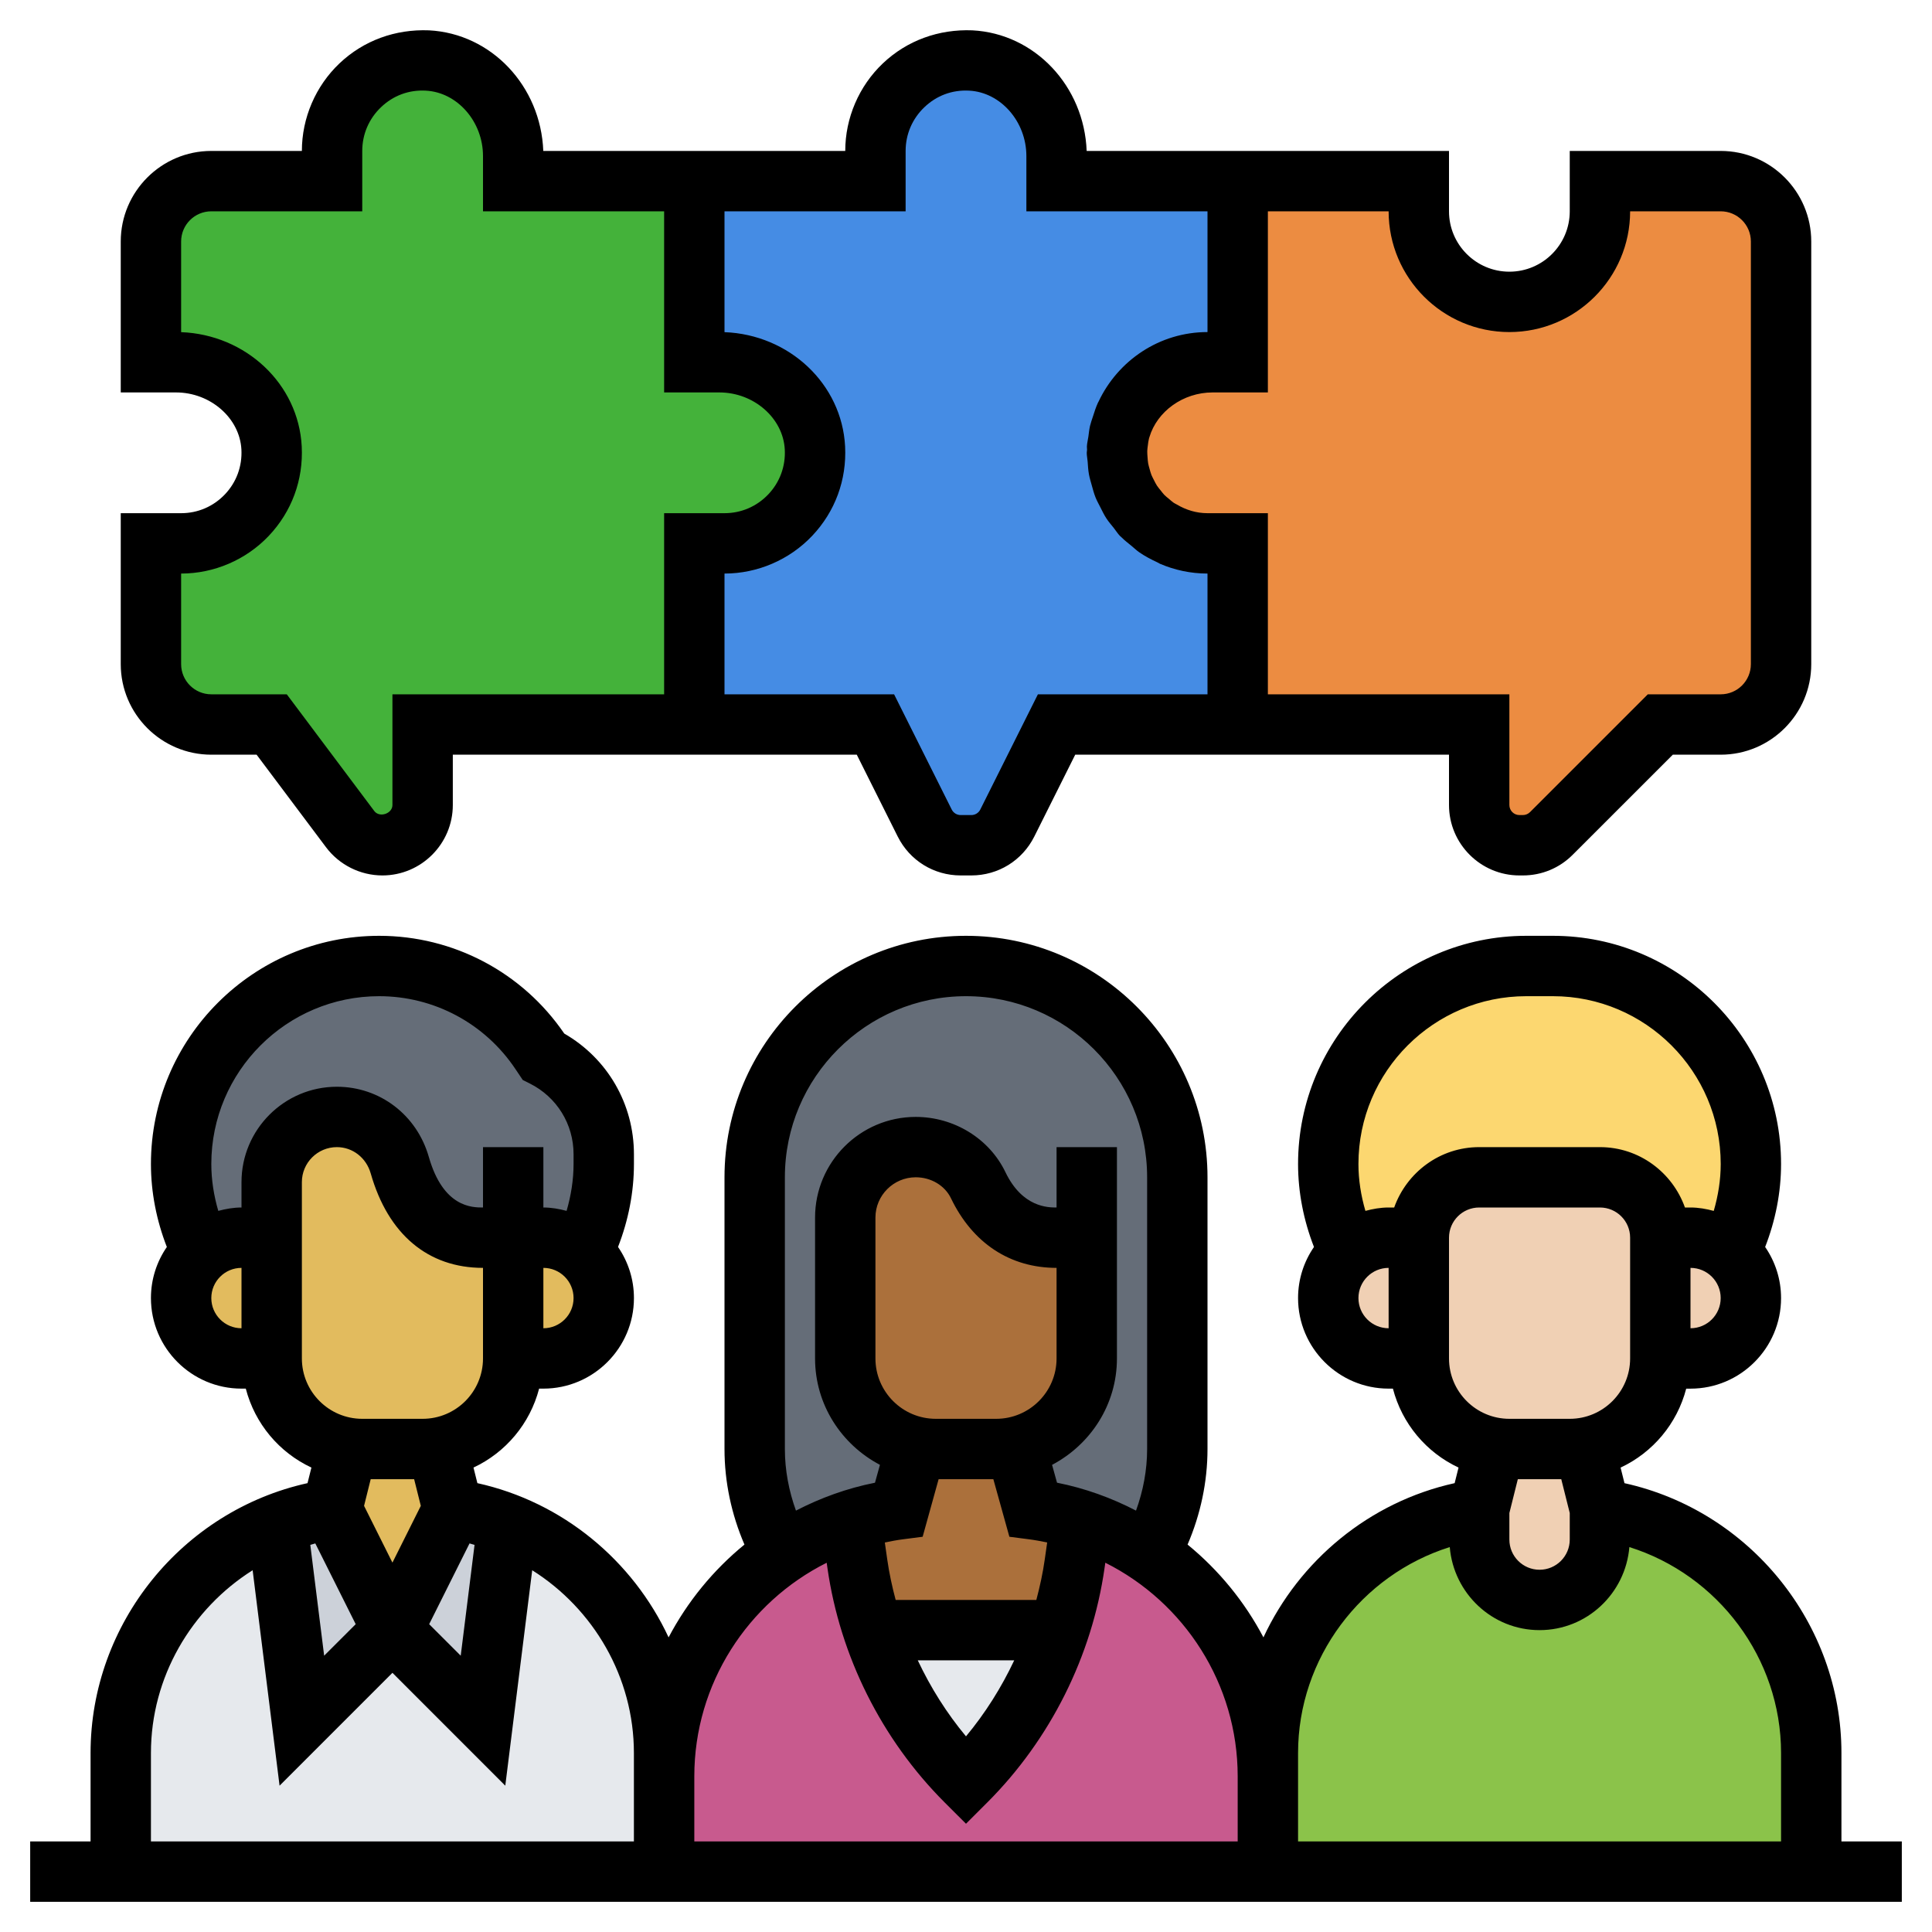
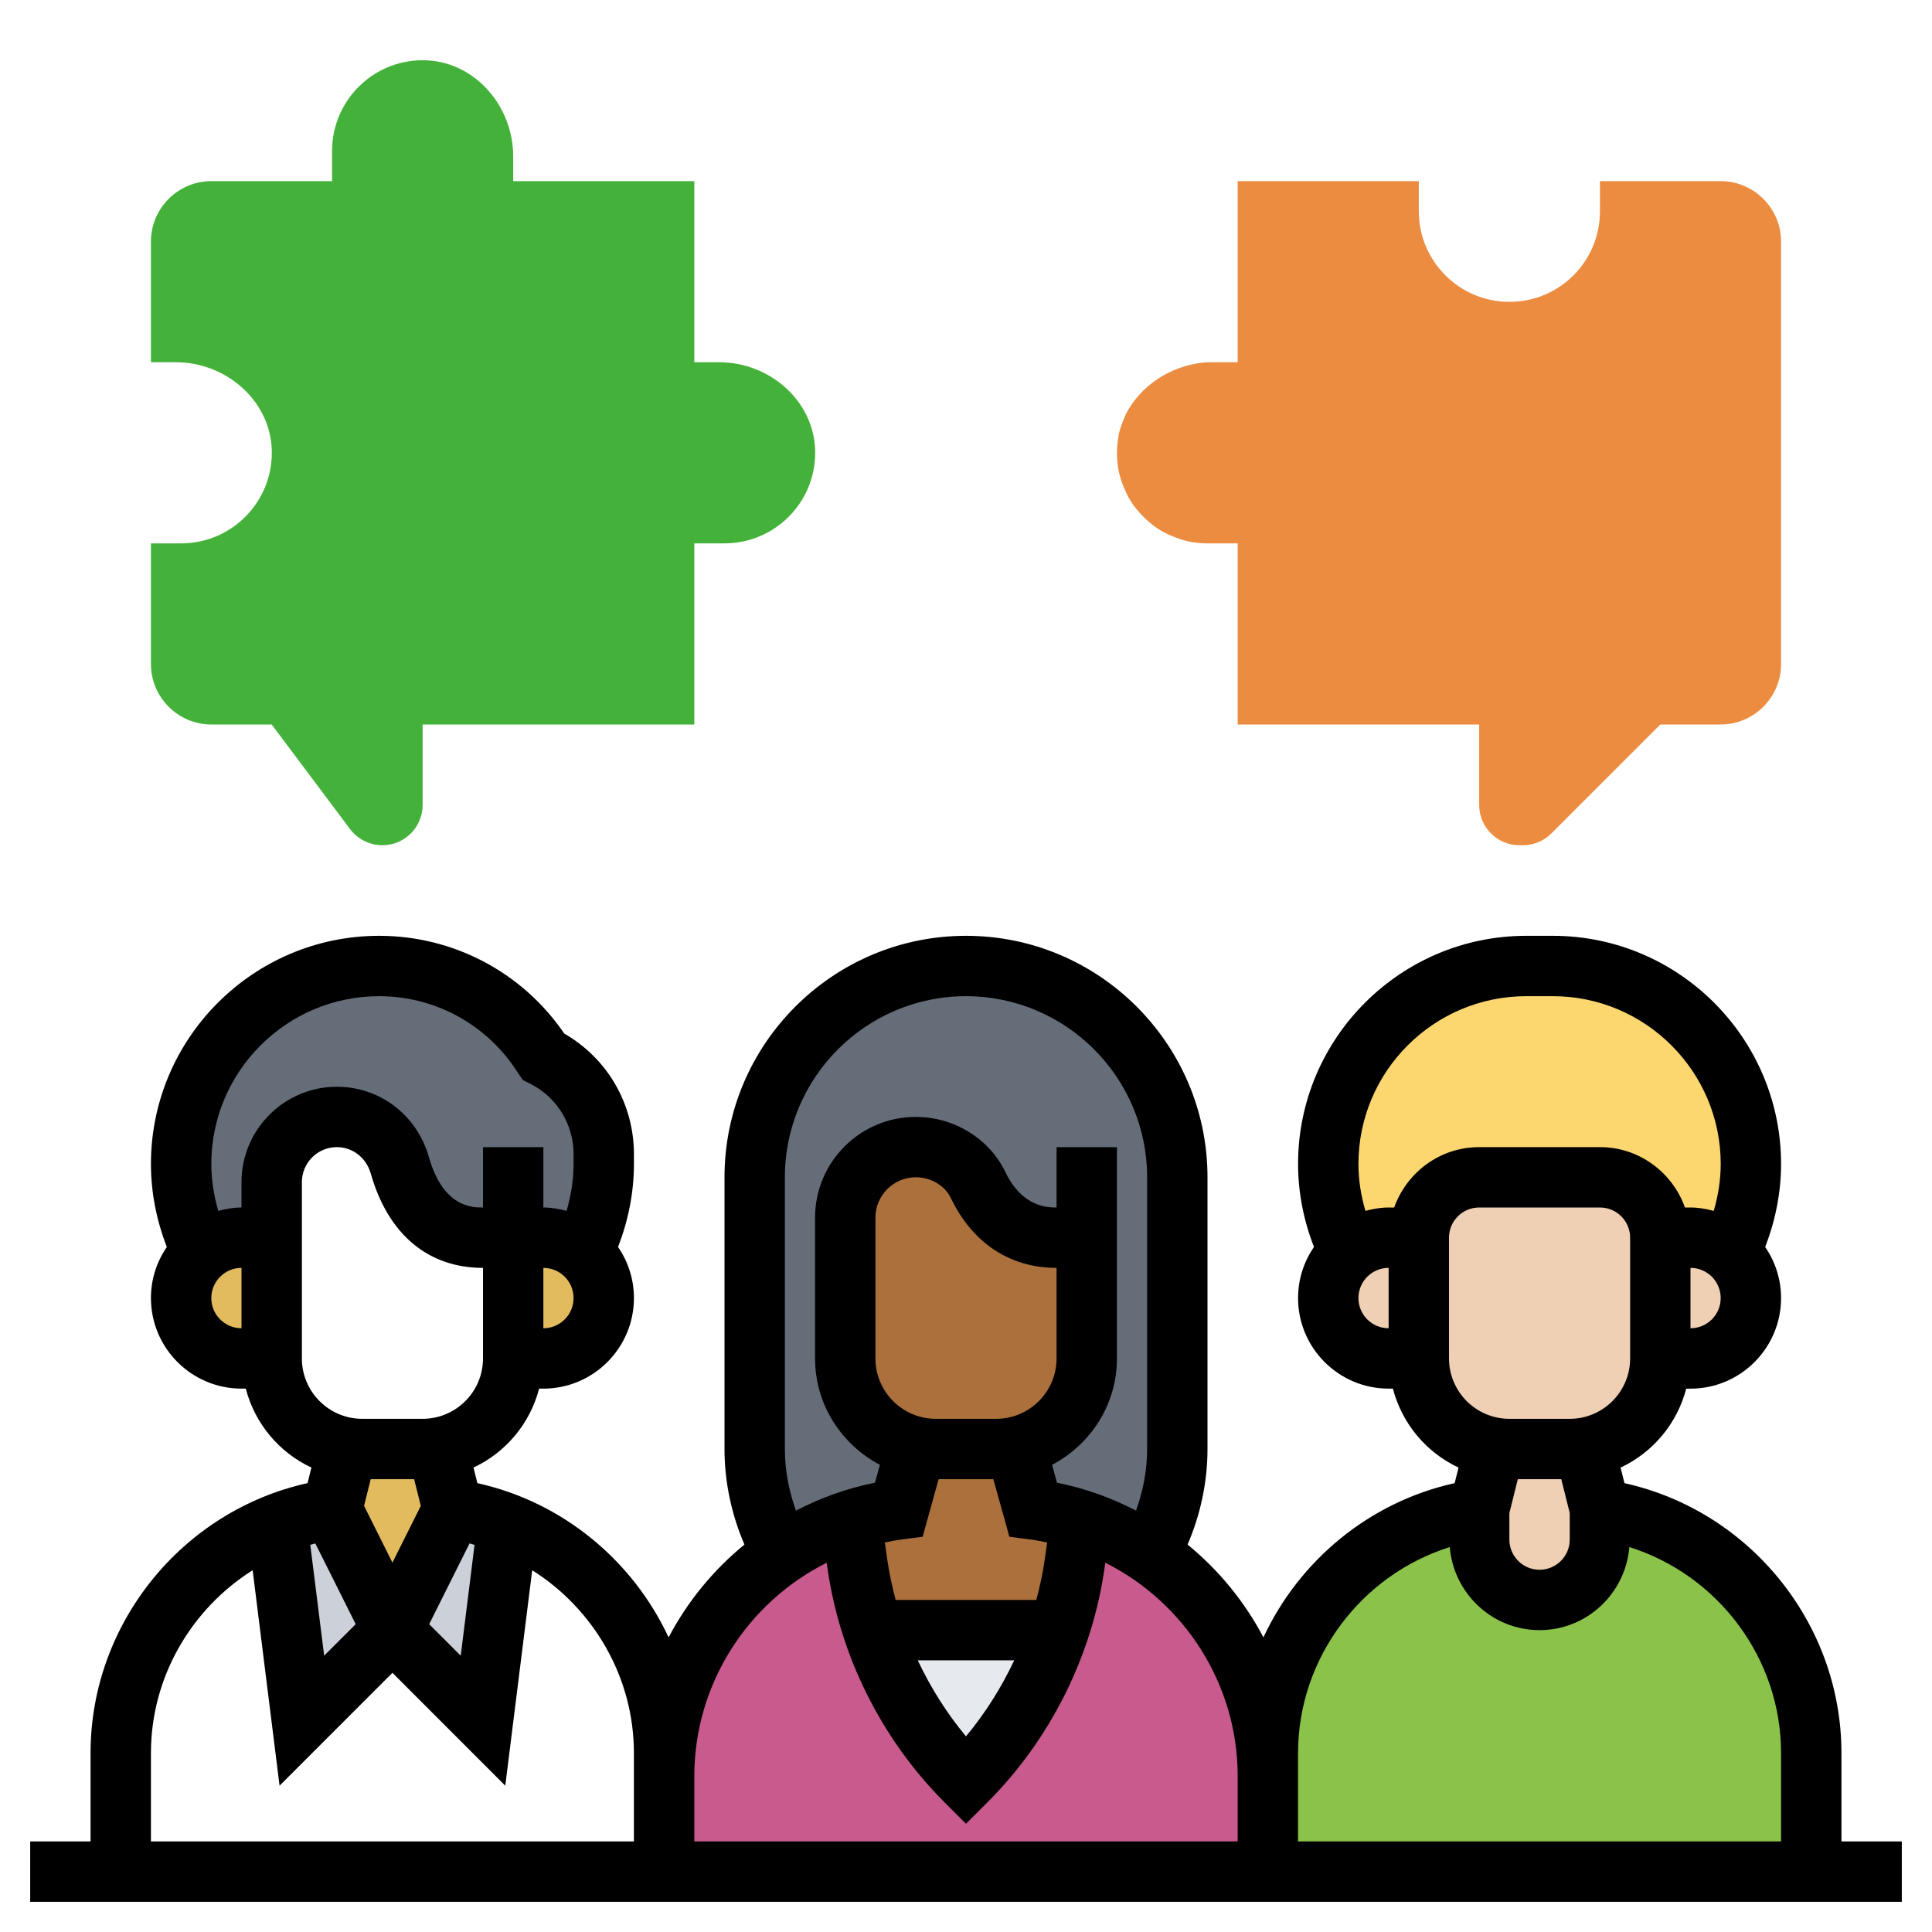
<svg xmlns="http://www.w3.org/2000/svg" width="100%" height="100%" viewBox="0 0 64 64" version="1.1" xml:space="preserve" style="fill-rule:evenodd;clip-rule:evenodd;stroke-linejoin:round;stroke-miterlimit:2;">
  <g>
    <g>
      <g>
        <path d="M59,8L59,22C59,23.1 58.1,24 57,24L55,24L51.39,27.61C51.14,27.86 50.8,28 50.45,28L50.33,28C49.6,28 49,27.4 49,26.67L49,24L41,24L41,18L40,18C39.79,18 39.59,17.98 39.39,17.94C39.2,17.9 39.01,17.84 38.83,17.76C38.65,17.69 38.48,17.6 38.32,17.49C38.16,17.38 38.02,17.26 37.88,17.12C37.74,16.98 37.62,16.84 37.51,16.68C37.4,16.52 37.31,16.35 37.24,16.17C37.16,15.99 37.1,15.8 37.06,15.61C37.02,15.41 37,15.21 37,15C37,14.9 37.01,14.79 37.02,14.69C37.03,14.6 37.04,14.5 37.06,14.4L37.06,14.38C37.08,14.29 37.11,14.2 37.14,14.11C37.19,13.97 37.24,13.84 37.3,13.71C37.79,12.77 38.77,12.12 39.87,12.01C39.97,12 40.07,12 40.17,12L41,12L41,6L47,6L47,7C47,7.83 47.34,8.58 47.88,9.12C48.42,9.66 49.17,10 50,10C51.66,10 53,8.66 53,7L53,6L57,6C58.1,6 59,6.9 59,8Z" style="fill:rgb(234,129,47);fill-opacity:0.91;fill-rule:nonzero;" />
      </g>
      <g>
        <path d="M27,14.84C27.09,16.57 25.71,18 24,18L23,18L23,24L14,24L14,26.67C14,27.4 13.4,28 12.67,28C12.25,28 11.85,27.8 11.6,27.47L9,24L7,24C5.9,24 5,23.1 5,22L5,18L6,18C7.71,18 9.09,16.57 9,14.84C8.91,13.22 7.45,12 5.83,12L5,12L5,8C5,6.9 5.9,6 7,6L11,6L11,5C11,3.29 12.43,1.91 14.16,2C15.78,2.09 17,3.55 17,5.17L17,6L23,6L23,12L23.83,12C25.45,12 26.91,13.22 27,14.84Z" style="fill:rgb(50,170,39);fill-opacity:0.91;fill-rule:nonzero;" />
      </g>
      <g>
-         <path d="M33.37,27.26C33.14,27.71 32.68,28 32.18,28L31.82,28C31.32,28 30.86,27.71 30.63,27.26L29,24L23,24L23,18L24,18C25.71,18 27.09,16.57 27,14.84C26.91,13.22 25.45,12 23.83,12L23,12L23,6L29,6L29,5C29,3.29 30.43,1.91 32.16,2C33.78,2.09 35,3.55 35,5.17L35,6L41,6L41,12L40,12C39.96,12 39.91,12 39.87,12.01C38.73,12.05 37.75,12.73 37.3,13.71C37.24,13.84 37.19,13.97 37.14,14.11C37.11,14.2 37.08,14.29 37.06,14.38L37.06,14.4C37.04,14.5 37.02,14.59 37.02,14.69C37.01,14.74 37,14.79 37,14.84L37,15C37,15.21 37.02,15.41 37.06,15.61C37.1,15.8 37.16,15.99 37.24,16.17C37.31,16.35 37.4,16.52 37.51,16.68C37.62,16.84 37.74,16.99 37.88,17.12C38.01,17.26 38.16,17.38 38.32,17.49C38.48,17.6 38.65,17.69 38.83,17.76C39.01,17.84 39.2,17.9 39.39,17.94C39.59,17.98 39.79,18 40,18L41,18L41,24L35,24L33.37,27.26Z" style="fill:rgb(51,129,225);fill-opacity:0.91;fill-rule:nonzero;" />
-       </g>
+         </g>
      <g>
-         <path d="M22,58.07L22,62L4,62L4,58.07C4,54.65 6.11,51.67 9.18,50.48L10,57L13,54L16,57L16.82,50.48C19.89,51.67 22,54.65 22,58.07Z" style="fill:rgb(230,233,237);fill-rule:nonzero;" />
-       </g>
+         </g>
      <g>
        <path d="M16.82,50.48L16,57L13,54L15,50C15.64,50.09 16.25,50.25 16.82,50.48Z" style="fill:rgb(204,209,217);fill-rule:nonzero;" />
      </g>
      <g>
        <path d="M11,50L13,54L10,57L9.18,50.48C9.75,50.25 10.36,50.09 11,50Z" style="fill:rgb(204,209,217);fill-rule:nonzero;" />
      </g>
      <g>
        <path d="M25.91,51.46L28.19,50.35L28.4,51.8C28.51,52.55 28.68,53.29 28.93,54C29.11,54.58 29.35,55.15 29.62,55.69C30.22,56.91 31.02,58.02 32,59C33.41,57.59 34.46,55.88 35.07,54C35.32,53.29 35.49,52.55 35.6,51.8L35.81,50.35C36.62,50.61 37.39,50.99 38.08,51.46C40.46,53.07 42,55.8 42,58.84L42,62L22,62L22,58.84C22,56.6 22.83,54.53 24.22,52.95C24.72,52.39 25.29,51.89 25.91,51.46Z" style="fill:rgb(200,90,142);fill-rule:nonzero;" />
      </g>
      <g>
        <path d="M28.93,54L35.07,54C34.46,55.88 33.41,57.59 32,59C31.02,58.02 30.22,56.91 29.62,55.69C29.35,55.15 29.11,54.58 28.93,54Z" style="fill:rgb(230,233,237);fill-rule:nonzero;" />
      </g>
      <g>
        <path d="M60,58.07L60,62L42,62L42,58.07C42,56.04 42.74,54.16 43.99,52.73C45.24,51.29 46.99,50.28 49,50L49,51C49,52.1 49.9,53 51,53C51.55,53 52.05,52.78 52.41,52.41C52.78,52.05 53,51.55 53,51L53,50C55.01,50.28 56.76,51.29 58.01,52.73C59.26,54.16 60,56.04 60,58.07Z" style="fill:rgb(139,195,74);fill-rule:nonzero;" />
      </g>
      <g>
        <path d="M58,38.56C58,39.6 57.75,40.6 57.31,41.49C56.96,41.18 56.5,41 56,41L55,41C55,39.9 54.1,39 53,39L49,39C47.9,39 47,39.9 47,41L46,41C45.5,41 45.04,41.18 44.69,41.49C44.25,40.6 44,39.6 44,38.56C44,34.94 46.94,32 50.56,32L51.44,32C53.25,32 54.89,32.74 56.08,33.92C57.26,35.11 58,36.75 58,38.56Z" style="fill:rgb(252,215,112);fill-rule:nonzero;" />
      </g>
      <g>
        <path d="M20,38.24L20,38.56C20,39.6 19.75,40.6 19.31,41.49C18.96,41.18 18.5,41 18,41L16,41C14.3,41 13.56,39.71 13.24,38.6C12.97,37.66 12.14,37 11.16,37C9.97,37 9,37.97 9,39.16L9,41L8,41C7.5,41 7.04,41.18 6.69,41.49C6.25,40.6 6,39.6 6,38.56C6,36.75 6.74,35.11 7.92,33.92C9.11,32.74 10.75,32 12.56,32C14.71,32 16.72,33.07 17.91,34.86L18,35C19.23,35.61 20,36.87 20,38.24Z" style="fill:rgb(101,109,120);fill-rule:nonzero;" />
      </g>
      <g>
        <path d="M29.78,50C29.23,50.07 28.7,50.19 28.19,50.35L25.91,51.46C25.33,50.44 25,49.26 25,48L25,39C25,37.06 25.78,35.32 27.05,34.05C28.32,32.78 30.06,32 32,32C35.87,32 39,35.13 39,39L39,48C39,49.26 38.67,50.43 38.08,51.46C37.39,50.99 36.62,50.61 35.81,50.35C35.3,50.19 34.77,50.07 34.22,50L33.65,47.96L33.64,47.93C34.99,47.64 36,46.44 36,45L36,41L35,41C33.63,41 32.84,40.17 32.4,39.26C32.03,38.47 31.21,38 30.33,38C29.04,38 28,39.04 28,40.33L28,45C28,46.44 29.01,47.64 30.36,47.93L30.35,47.96L29.78,50Z" style="fill:rgb(101,109,120);fill-rule:nonzero;" />
      </g>
      <g>
        <path d="M57.41,41.59C57.78,41.95 58,42.45 58,43C58,44.1 57.1,45 56,45L55,45L55,41L56,41C56.5,41 56.96,41.18 57.31,41.49C57.34,41.53 57.38,41.56 57.41,41.59Z" style="fill:rgb(240,208,180);fill-rule:nonzero;" />
      </g>
      <g>
        <path d="M47,41L47,45L46,45C45.45,45 44.95,44.78 44.59,44.41C44.22,44.05 44,43.55 44,43C44,42.4 44.27,41.86 44.69,41.49C45.04,41.18 45.5,41 46,41L47,41Z" style="fill:rgb(240,208,180);fill-rule:nonzero;" />
      </g>
      <g>
        <path d="M53,50L53,51C53,51.55 52.78,52.05 52.41,52.41C52.05,52.78 51.55,53 51,53C49.9,53 49,52.1 49,51L49,50L49.51,47.96C49.67,47.99 49.83,48 50,48L52,48C52.17,48 52.33,47.99 52.49,47.96L53,50Z" style="fill:rgb(240,208,180);fill-rule:nonzero;" />
      </g>
      <g>
        <path d="M55,41L55,45C55,46.49 53.91,47.73 52.49,47.96C52.33,47.99 52.17,48 52,48L50,48C49.83,48 49.67,47.99 49.51,47.96C48.09,47.73 47,46.49 47,45L47,41C47,39.9 47.9,39 49,39L53,39C54.1,39 55,39.9 55,41Z" style="fill:rgb(240,208,180);fill-rule:nonzero;" />
      </g>
      <g>
        <path d="M34.22,50C34.77,50.07 35.3,50.19 35.81,50.35L35.6,51.8C35.49,52.55 35.32,53.29 35.07,54L28.93,54C28.68,53.29 28.51,52.55 28.4,51.8L28.19,50.35C28.7,50.19 29.23,50.07 29.78,50L30.35,47.96L30.36,47.93C30.57,47.98 30.78,48 31,48L33,48C33.22,48 33.43,47.98 33.64,47.93L33.65,47.96L34.22,50Z" style="fill:rgb(171,112,59);fill-rule:nonzero;" />
      </g>
      <g>
        <path d="M33.64,47.93C33.43,47.98 33.22,48 33,48L31,48C30.78,48 30.57,47.98 30.36,47.93C29.01,47.64 28,46.44 28,45L28,40.33C28,39.04 29.04,38 30.33,38C31.21,38 32.03,38.47 32.4,39.26C32.84,40.17 33.63,41 35,41L36,41L36,45C36,46.44 34.99,47.64 33.64,47.93Z" style="fill:rgb(171,112,59);fill-rule:nonzero;" />
      </g>
      <g>
        <path d="M19.41,41.59C19.78,41.95 20,42.45 20,43C20,44.1 19.1,45 18,45L17,45L17,41L18,41C18.5,41 18.96,41.18 19.31,41.49C19.34,41.53 19.38,41.56 19.41,41.59Z" style="fill:rgb(226,187,94);fill-rule:nonzero;" />
      </g>
      <g>
        <path d="M14.49,47.96L15,50L13,54L11,50L11.51,47.96C11.67,47.99 11.83,48 12,48L14,48C14.17,48 14.33,47.99 14.49,47.96Z" style="fill:rgb(226,187,94);fill-rule:nonzero;" />
      </g>
      <g>
-         <path d="M14.49,47.96C14.33,47.99 14.17,48 14,48L12,48C11.83,48 11.67,47.99 11.51,47.96C10.09,47.73 9,46.49 9,45L9,39.16C9,37.97 9.97,37 11.16,37C12.14,37 12.97,37.66 13.24,38.6C13.56,39.71 14.3,41 16,41L17,41L17,45C17,46.49 15.91,47.73 14.49,47.96Z" style="fill:rgb(226,187,94);fill-rule:nonzero;" />
-       </g>
+         </g>
      <g>
        <path d="M9,41L9,45L8,45C7.45,45 6.95,44.78 6.59,44.41C6.22,44.05 6,43.55 6,43C6,42.4 6.27,41.86 6.69,41.49C7.04,41.18 7.5,41 8,41L9,41Z" style="fill:rgb(226,187,94);fill-rule:nonzero;" />
      </g>
    </g>
    <g>
-       <path d="M7,25L8.5,25L10.8,28.066C11.238,28.651 11.936,29 12.667,29C13.953,29 15,27.953 15,26.667L15,25L28.382,25L29.737,27.709C30.135,28.506 30.934,29 31.824,29L32.176,29C33.067,29 33.865,28.506 34.263,27.71L35.618,25L48,25L48,26.667C48,27.953 49.047,29 50.333,29L50.447,29C51.071,29 51.657,28.757 52.097,28.316L55.414,25L57,25C58.654,25 60,23.654 60,22L60,8C60,6.346 58.654,5 57,5L52,5L52,7C52,8.103 51.103,9 50,9C48.897,9 48,8.103 48,7L48,5L35.997,5C35.915,2.854 34.282,1.113 32.213,1.005C31.103,0.961 30.05,1.337 29.246,2.099C28.454,2.851 28,3.908 28,5L17.997,5C17.915,2.854 16.282,1.113 14.213,1.005C13.101,0.961 12.051,1.337 11.246,2.099C10.454,2.851 10,3.908 10,5L7,5C5.346,5 4,6.346 4,8L4,13L5.83,13C6.971,13 7.942,13.849 7.997,14.891C8.026,15.448 7.832,15.975 7.45,16.377C7.068,16.778 6.554,17 6,17L4,17L4,22C4,23.654 5.346,25 7,25ZM42,13L42,7L46,7C46,9.206 47.794,11 50,11C52.206,11 54,9.206 54,7L57,7C57.552,7 58,7.448 58,8L58,22C58,22.552 57.552,23 57,23L54.586,23L50.684,26.902C50.62,26.965 50.536,27 50.447,27L50.333,27C50.149,27 50,26.851 50,26.667L50,23L42,23L42,17L40,17C39.63,17 39.288,16.892 38.99,16.716C38.953,16.694 38.913,16.678 38.877,16.653C38.822,16.616 38.775,16.569 38.724,16.527C38.673,16.484 38.619,16.445 38.572,16.396C38.527,16.35 38.489,16.297 38.449,16.247C38.407,16.195 38.363,16.144 38.326,16.088C38.287,16.029 38.257,15.965 38.225,15.902C38.198,15.848 38.168,15.795 38.145,15.739C38.119,15.674 38.101,15.605 38.082,15.536C38.065,15.475 38.046,15.415 38.035,15.353C38.023,15.286 38.019,15.217 38.014,15.149C38.009,15.081 38.003,15.014 38.004,14.945C38.006,14.882 38.015,14.822 38.023,14.761C38.033,14.683 38.041,14.604 38.061,14.529C38.065,14.511 38.072,14.494 38.077,14.477C38.33,13.633 39.185,13 40.17,13L42,13ZM24,7L30,7L30,5C30,4.446 30.222,3.932 30.623,3.55C31.024,3.168 31.54,2.971 32.108,3.003C33.151,3.058 34,4.029 34,5.17L34,7L40,7L40,11C38.402,11 37.03,11.948 36.39,13.306C36.384,13.319 36.376,13.33 36.37,13.343C36.302,13.491 36.253,13.646 36.203,13.803C36.17,13.905 36.133,14.004 36.108,14.109C36.082,14.224 36.07,14.344 36.054,14.463C36.039,14.572 36.01,14.676 36.005,14.788C36.003,14.826 36.011,14.862 36.01,14.9C36.009,14.933 36,14.965 36,15C36,15.098 36.022,15.189 36.029,15.285C36.039,15.43 36.047,15.574 36.073,15.715C36.095,15.834 36.13,15.947 36.162,16.062C36.201,16.204 36.238,16.346 36.293,16.483C36.337,16.592 36.394,16.692 36.447,16.797C36.513,16.927 36.574,17.057 36.655,17.179C36.727,17.289 36.813,17.386 36.894,17.488C36.964,17.576 37.021,17.671 37.1,17.754C37.114,17.769 37.132,17.779 37.146,17.794C37.251,17.901 37.37,17.991 37.486,18.086C37.573,18.156 37.651,18.236 37.743,18.298C37.929,18.426 38.13,18.532 38.336,18.627C38.367,18.641 38.395,18.662 38.426,18.676C38.909,18.883 39.441,19 40,19L40,23L34.382,23L32.474,26.816C32.417,26.93 32.303,27 32.176,27L31.824,27C31.697,27 31.583,26.93 31.526,26.815L29.618,23L24,23L24,19C25.092,19 26.149,18.546 26.901,17.754C27.664,16.95 28.052,15.897 27.995,14.786C27.887,12.718 26.146,11.085 24,11.003L24,7ZM6,19C7.092,19 8.149,18.546 8.901,17.754C9.664,16.95 10.052,15.897 9.995,14.786C9.887,12.718 8.146,11.085 6,11.003L6,8C6,7.448 6.448,7 7,7L12,7L12,5C12,4.446 12.222,3.932 12.623,3.55C13.024,3.168 13.54,2.971 14.108,3.003C15.151,3.058 16,4.029 16,5.17L16,7L22,7L22,13L23.83,13C24.971,13 25.942,13.849 25.997,14.891C26.026,15.448 25.832,15.975 25.45,16.377C25.068,16.778 24.554,17 24,17L22,17L22,23L13,23L13,26.667C13,26.956 12.571,27.096 12.399,26.867L9.5,23L7,23C6.448,23 6,22.552 6,22L6,19Z" style="fill-rule:nonzero;" />
      <path d="M61,61L61,58.071C61,53.775 57.955,50.047 53.813,49.132L53.684,48.616C54.752,48.116 55.556,47.162 55.858,46.001L56,46.001C57.654,46.001 59,44.655 59,43.001C59,42.373 58.805,41.791 58.473,41.308C58.814,40.433 59,39.498 59,38.56C59,34.392 55.608,31 51.44,31L50.56,31C46.392,31 43,34.392 43,38.56C43,39.499 43.186,40.434 43.527,41.308C43.195,41.79 43,42.372 43,43C43,44.654 44.346,46 46,46L46.142,46C46.444,47.162 47.248,48.116 48.316,48.615L48.187,49.131C45.354,49.757 43.036,51.7 41.853,54.24C41.229,53.056 40.373,52.011 39.34,51.166C39.768,50.171 40,49.094 40,48L40,39C40,34.589 36.411,31 32,31C27.589,31 24,34.589 24,39L24,48C24,49.094 24.232,50.171 24.661,51.166C23.627,52.011 22.772,53.056 22.148,54.24C20.965,51.7 18.647,49.757 15.814,49.131L15.685,48.615C16.753,48.115 17.557,47.161 17.859,46L18,46C19.654,46 21,44.654 21,43C21,42.372 20.805,41.79 20.473,41.307C20.814,40.433 21,39.498 21,38.56L21,38.237C21,36.57 20.123,35.062 18.692,34.238C17.306,32.208 15.021,31 12.56,31C8.392,31 5,34.392 5,38.56C5,39.499 5.186,40.434 5.527,41.308C5.195,41.79 5,42.372 5,43C5,44.654 6.346,46 8,46L8.142,46C8.444,47.162 9.248,48.116 10.316,48.615L10.187,49.131C6.045,50.047 3,53.775 3,58.071L3,61L1,61L1,63L63,63L63,61L61,61ZM50,50.121L50.28,49L51.719,49L52,50.121L52,51C52,51.552 51.552,52 51,52C50.448,52 50,51.552 50,51L50,50.121ZM56,44L56,42C56.552,42 57,42.448 57,43C57,43.552 56.552,44 56,44ZM45,43C45,42.448 45.448,42 46,42L46,44C45.448,44 45,43.552 45,43ZM46.184,40L46,40C45.733,40 45.478,40.046 45.231,40.112C45.084,39.608 45,39.085 45,38.56C45,35.495 47.494,33 50.56,33L51.441,33C54.506,33 57.001,35.494 57.001,38.56C57.001,39.086 56.916,39.609 56.77,40.113C56.522,40.046 56.267,40 56,40L55.816,40C55.402,38.839 54.302,38 53,38L49,38C47.698,38 46.598,38.839 46.184,40ZM48,41C48,40.448 48.448,40 49,40L53,40C53.552,40 54,40.448 54,41L54,45C54,46.103 53.103,47 52,47L50,47C48.897,47 48,46.103 48,45L48,41ZM43,58.071C43,54.923 45.095,52.169 48.025,51.249C48.154,52.785 49.431,54 51,54C52.569,54 53.846,52.785 53.975,51.249C56.905,52.169 59,54.923 59,58.071L59,61L43,61L43,58.071ZM26,48L26,39C26,35.691 28.691,33 32,33C35.309,33 38,35.691 38,39L38,48C38,48.7 37.868,49.39 37.632,50.041C36.82,49.619 35.944,49.301 35.015,49.116L34.851,48.525C36.122,47.855 37,46.535 37,45L37,38L35,38L35,40C34.72,40 33.868,40 33.305,38.827C32.771,37.717 31.605,36.999 30.333,36.999C28.495,37 27,38.496 27,40.334L27,45C27,46.535 27.878,47.855 29.149,48.525L28.985,49.117C28.056,49.301 27.18,49.62 26.367,50.041C26.132,49.39 26,48.7 26,48ZM33,47L31,47C29.897,47 29,46.103 29,45L29,40.334C29,39.599 29.599,39 30.334,38.999C30.841,38.999 31.299,39.271 31.502,39.694C32.217,41.181 33.459,42 35,42L35,45C35,46.103 34.103,47 33,47ZM34.609,51.658C34.545,52.111 34.447,52.558 34.33,53L29.67,53C29.553,52.559 29.455,52.112 29.391,51.658L29.311,51.097C29.507,51.056 29.704,51.018 29.906,50.992L30.564,50.907L31.093,49L32.906,49L33.437,50.907L34.094,50.992C34.296,51.018 34.493,51.056 34.689,51.097L34.609,51.658ZM33.598,55C33.173,55.901 32.639,56.751 32,57.519C31.361,56.752 30.827,55.902 30.402,55L33.598,55ZM27.385,51.768L27.41,51.942C27.827,54.862 29.206,57.621 31.293,59.708L32,60.414L32.707,59.707C34.794,57.62 36.173,54.861 36.59,51.941L36.615,51.767C39.23,53.078 41,55.78 41,58.842L41,61L23,61L23,58.842C23,55.78 24.77,53.078 27.385,51.768ZM10.445,51.128L11.783,53.803L10.738,54.847L10.279,51.176C10.335,51.161 10.389,51.142 10.445,51.128ZM12.06,49.883L12.28,49L13.719,49L13.94,49.883L13,51.764L12.06,49.883ZM15.554,51.128C15.61,51.142 15.664,51.161 15.72,51.176L15.262,54.847L14.217,53.803L15.554,51.128ZM18,44L18,42C18.552,42 19,42.448 19,43C19,43.552 18.552,44 18,44ZM7,43C7,42.448 7.448,42 8,42L8,44C7.448,44 7,43.552 7,43ZM8,39.159L8,40C7.733,40 7.478,40.046 7.231,40.112C7.084,39.608 7,39.085 7,38.56C7,35.494 9.494,33 12.56,33C14.379,33 16.068,33.904 17.079,35.421L17.317,35.776L17.553,35.894C18.445,36.341 19,37.238 19,38.236L19,38.559C19,39.085 18.915,39.608 18.769,40.112C18.522,40.046 18.267,40 18,40L18,38L16,38L16,40C15.64,40 14.684,40 14.205,38.324C13.808,36.934 12.583,36 11.159,36C9.417,36 8,37.417 8,39.159ZM10,39.159C10,38.52 10.52,38 11.159,38C11.681,38 12.133,38.351 12.281,38.873C12.857,40.89 14.179,42 16,42L16,45C16,46.103 15.103,47 14,47L12,47C10.897,47 10,46.103 10,45L10,39.159ZM5,58.071C5,55.556 6.339,53.296 8.369,52.016L9.261,59.153L13,55.414L16.738,59.153L17.63,52.016C19.66,53.295 20.999,55.556 20.999,58.071L20.999,61L5,61L5,58.071Z" style="fill-rule:nonzero;" />
    </g>
  </g>
</svg>